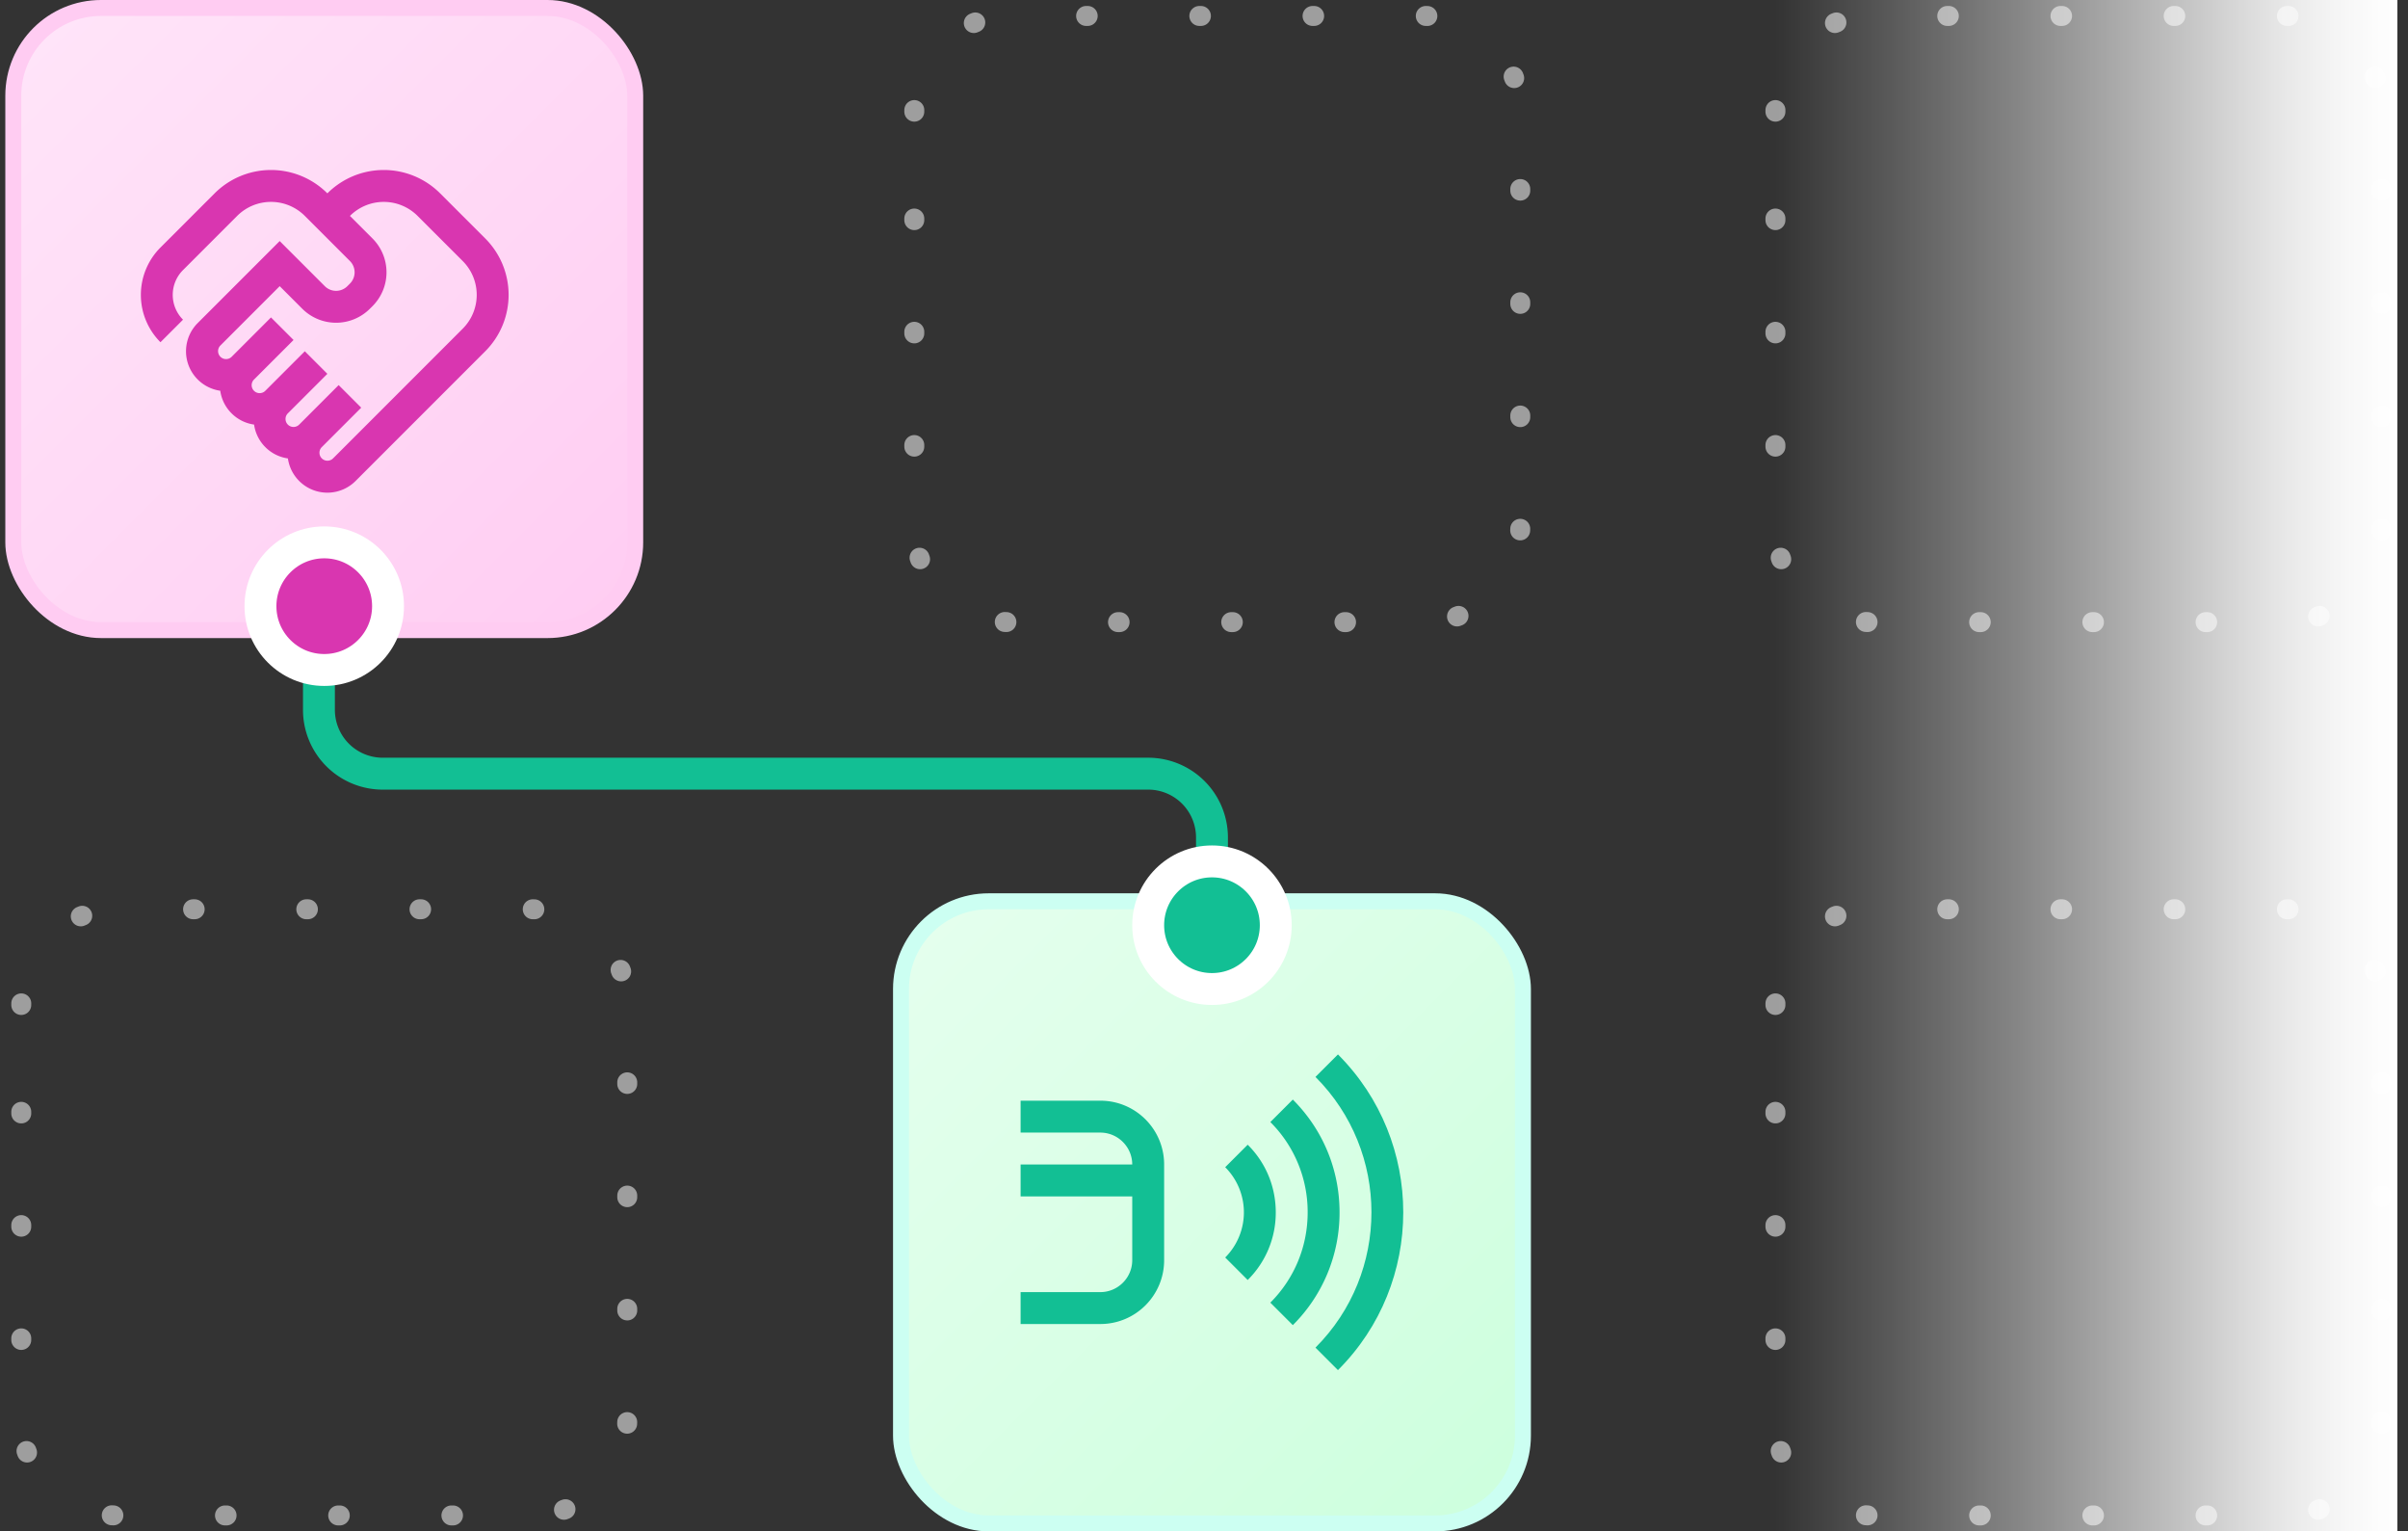
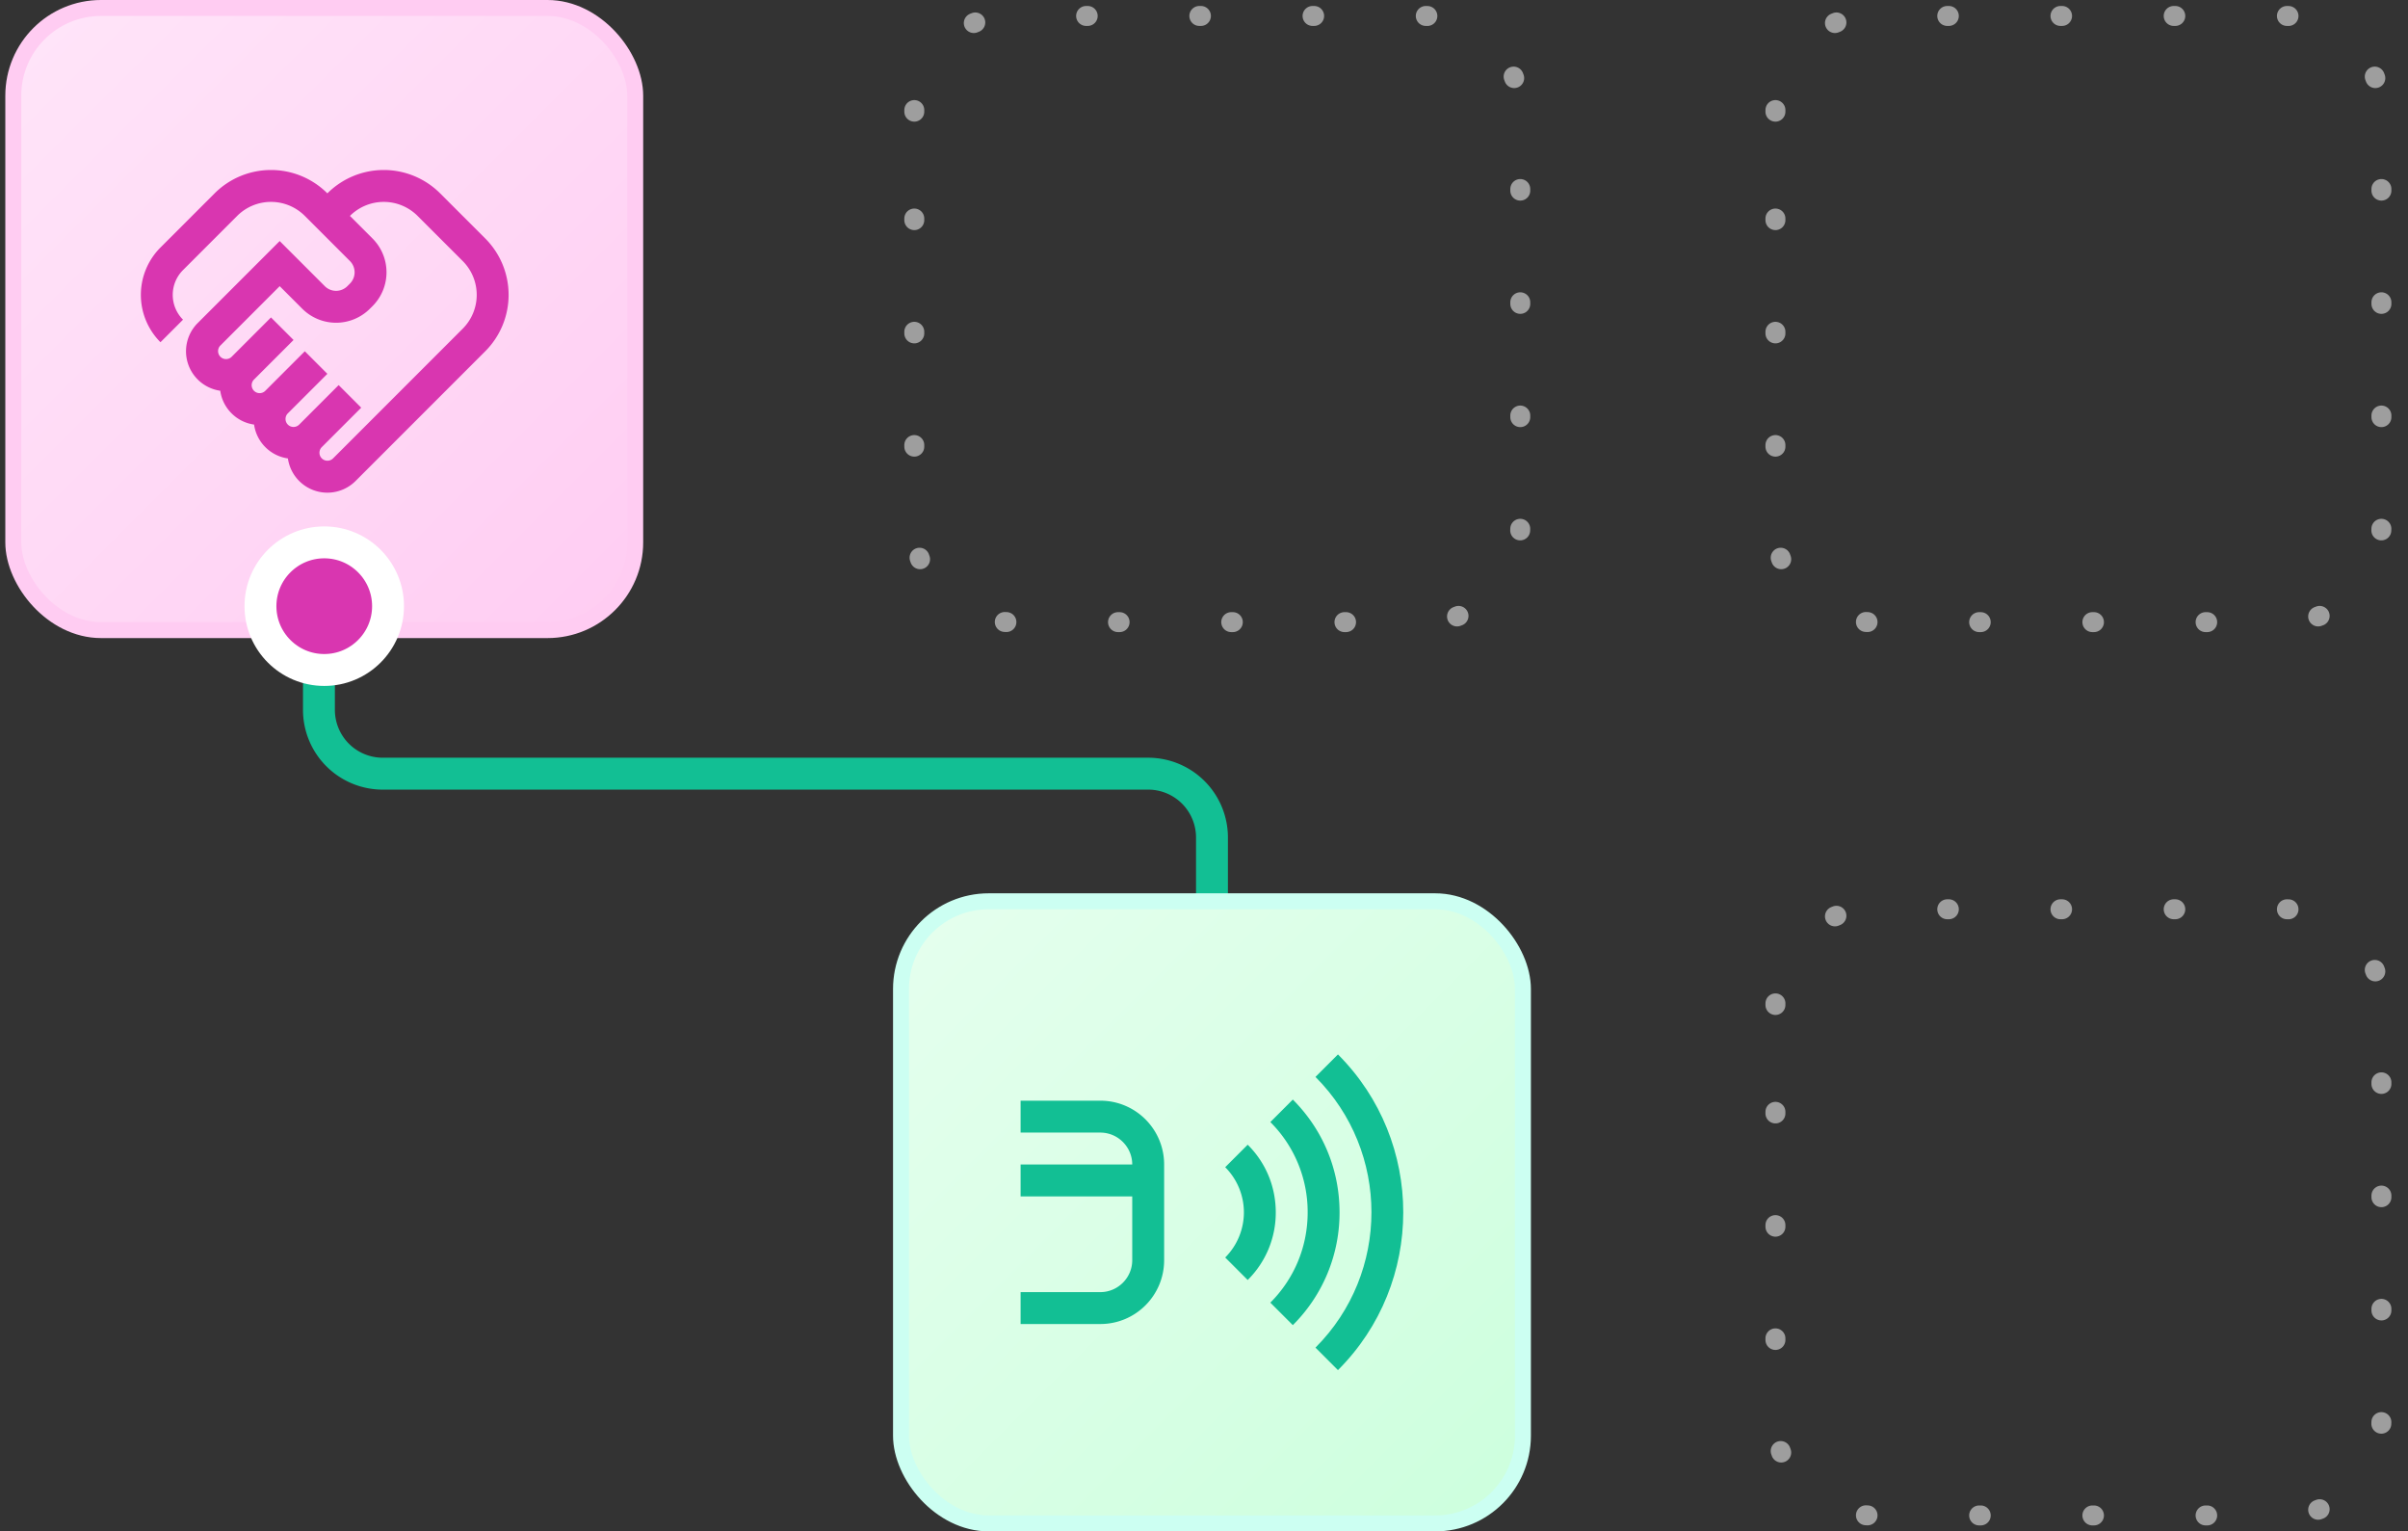
<svg xmlns="http://www.w3.org/2000/svg" width="151" height="96" fill="none">
  <rect width="100%" height="100%" fill="#333333" stroke="none" />
  <path stroke="#9E9E9E" stroke-dasharray="0.1 7" stroke-linecap="round" stroke-linejoin="round" stroke-width="1.25" d="M57.333 7a6 6 0 0 1 6-6h26a6 6 0 0 1 6 6v26a6 6 0 0 1-6 6h-26a6 6 0 0 1-6-6V7Z" />
  <path stroke="#12BF94" stroke-width="2" d="M20 40v4.5a4 4 0 0 0 4 4h48a4 4 0 0 1 4 4V57" />
-   <path stroke="#9E9E9E" stroke-dasharray="0.1 7" stroke-linecap="round" stroke-linejoin="round" stroke-width="1.25" d="M1.333 63a6 6 0 0 1 6-6h26a6 6 0 0 1 6 6v26a6 6 0 0 1-6 6h-26a6 6 0 0 1-6-6V63Z" />
  <rect width="39" height="39" x=".833" y=".5" fill="url(#paint0_linear_4220_117682)" rx="5.5" />
  <rect width="39" height="39" x=".833" y=".5" stroke="#FFCCF2" rx="5.5" />
  <g clip-path="url(#clip0_4220_117682)">
    <path fill="#D936B0" fill-rule="evenodd" d="M13.811 24.495a2.5 2.5 0 0 1-1.414-4.243l5.142-5.141 2.828 2.828a1 1 0 0 0 1.415 0l.161-.161a1 1 0 0 0 0-1.415l-2.828-2.828a3 3 0 0 0-4.243 0l-3.395 3.395a2.198 2.198 0 0 0 0 3.11l-1.414 1.413a4.198 4.198 0 0 1 0-5.937l3.395-3.395a5 5 0 0 1 7.071 0 5 5 0 0 1 7.071 0l2.829 2.828a5 5 0 0 1 0 7.071l-8.132 8.132a2.5 2.5 0 0 1-4.243-1.414 2.489 2.489 0 0 1-1.414-.707 2.488 2.488 0 0 1-.707-1.415 2.488 2.488 0 0 1-1.414-.707 2.489 2.489 0 0 1-.708-1.414Zm8.133-10.96a3 3 0 0 1 4.242 0l2.829 2.828a3 3 0 0 1 0 4.243l-8.132 8.132a.5.5 0 0 1-.712-.702l2.48-2.48-1.415-1.415-2.474 2.475-.005.005a.5.5 0 0 1-.703-.712l2.475-2.474-1.414-1.415-2.475 2.475a.5.5 0 0 1-.716-.699l.009-.008 2.475-2.475-1.415-1.414-2.474 2.475-.009.008a.5.5 0 0 1-.698-.715l3.727-3.728 1.414 1.414a3 3 0 0 0 4.243 0l.162-.161a3 3 0 0 0 0-4.243l-1.415-1.414Z" clip-rule="evenodd" />
  </g>
  <circle cx="20.333" cy="38" r="4" fill="#D936B0" stroke="#fff" stroke-width="2" />
  <rect width="39" height="39" x="56.5" y="56.5" fill="url(#paint1_linear_4220_117682)" rx="5.5" />
  <rect width="39" height="39" x="56.5" y="56.5" stroke="#CCFFF2" rx="5.5" />
  <path fill="#12BF94" d="m78.24 71.76-1.41 1.41a4.004 4.004 0 0 1 0 5.66l1.41 1.41A5.928 5.928 0 0 0 80 76c0-1.6-.62-3.11-1.76-4.24ZM69 69h-5v2h5c1.1 0 2 .9 2 2h-7v2h7v4c0 1.1-.9 2-2 2h-5v2h5c2.21 0 4-1.79 4-4v-6c0-2.21-1.79-4-4-4Z" />
  <path fill="#12BF94" d="m81.07 68.93-1.41 1.41A7.949 7.949 0 0 1 82 76c0 2.14-.83 4.15-2.34 5.66l1.41 1.41A9.932 9.932 0 0 0 84 76c0-2.67-1.04-5.18-2.93-7.07Z" />
  <path fill="#12BF94" d="m83.9 66.1-1.41 1.41c4.68 4.68 4.68 12.29 0 16.97l1.41 1.41c5.46-5.45 5.46-14.33 0-19.79Z" />
-   <circle cx="76" cy="58" r="4" fill="#12BF94" stroke="#fff" stroke-width="2" />
  <path stroke="#9E9E9E" stroke-dasharray="0.1 7" stroke-linecap="round" stroke-linejoin="round" stroke-width="1.25" d="M111.333 7a6 6 0 0 1 6-6h26a6 6 0 0 1 6 6v26a6 6 0 0 1-6 6h-26a6 6 0 0 1-6-6V7ZM111.333 63a6 6 0 0 1 6-6h26a6 6 0 0 1 6 6v26a6 6 0 0 1-6 6h-26a6 6 0 0 1-6-6V63Z" />
-   <path fill="url(#paint2_linear_4220_117682)" d="M111.333 0h39v96h-39z" />
  <defs>
    <linearGradient id="paint0_linear_4220_117682" x1=".968" x2="40.333" y1=".635" y2="40" gradientUnits="userSpaceOnUse">
      <stop stop-color="#FFE5F9" />
      <stop offset="1" stop-color="#FFCCF2" />
    </linearGradient>
    <linearGradient id="paint1_linear_4220_117682" x1="56.635" x2="96" y1="56.635" y2="96" gradientUnits="userSpaceOnUse">
      <stop stop-color="#E5FFEE" />
      <stop offset="1" stop-color="#CFD" />
    </linearGradient>
    <linearGradient id="paint2_linear_4220_117682" x1="150.333" x2="111.333" y1="51" y2="51" gradientUnits="userSpaceOnUse">
      <stop stop-color="#fff" />
      <stop offset=".047" stop-color="#fff" stop-opacity=".979" />
      <stop offset=".089" stop-color="#fff" stop-opacity=".956" />
      <stop offset=".128" stop-color="#fff" stop-opacity=".93" />
      <stop offset=".166" stop-color="#fff" stop-opacity=".899" />
      <stop offset=".204" stop-color="#fff" stop-opacity=".863" />
      <stop offset=".244" stop-color="#fff" stop-opacity=".821" />
      <stop offset=".288" stop-color="#fff" stop-opacity=".771" />
      <stop offset=".338" stop-color="#fff" stop-opacity=".714" />
      <stop offset=".396" stop-color="#fff" stop-opacity=".647" />
      <stop offset=".463" stop-color="#fff" stop-opacity=".57" />
      <stop offset=".541" stop-color="#fff" stop-opacity=".482" />
      <stop offset=".632" stop-color="#fff" stop-opacity=".382" />
      <stop offset=".738" stop-color="#fff" stop-opacity=".269" />
      <stop offset=".86" stop-color="#fff" stop-opacity=".142" />
      <stop offset="1" stop-color="#fff" stop-opacity="0" />
    </linearGradient>
    <clipPath id="clip0_4220_117682">
      <path fill="#fff" d="M8.333 8h24v24h-24z" />
    </clipPath>
  </defs>
</svg>